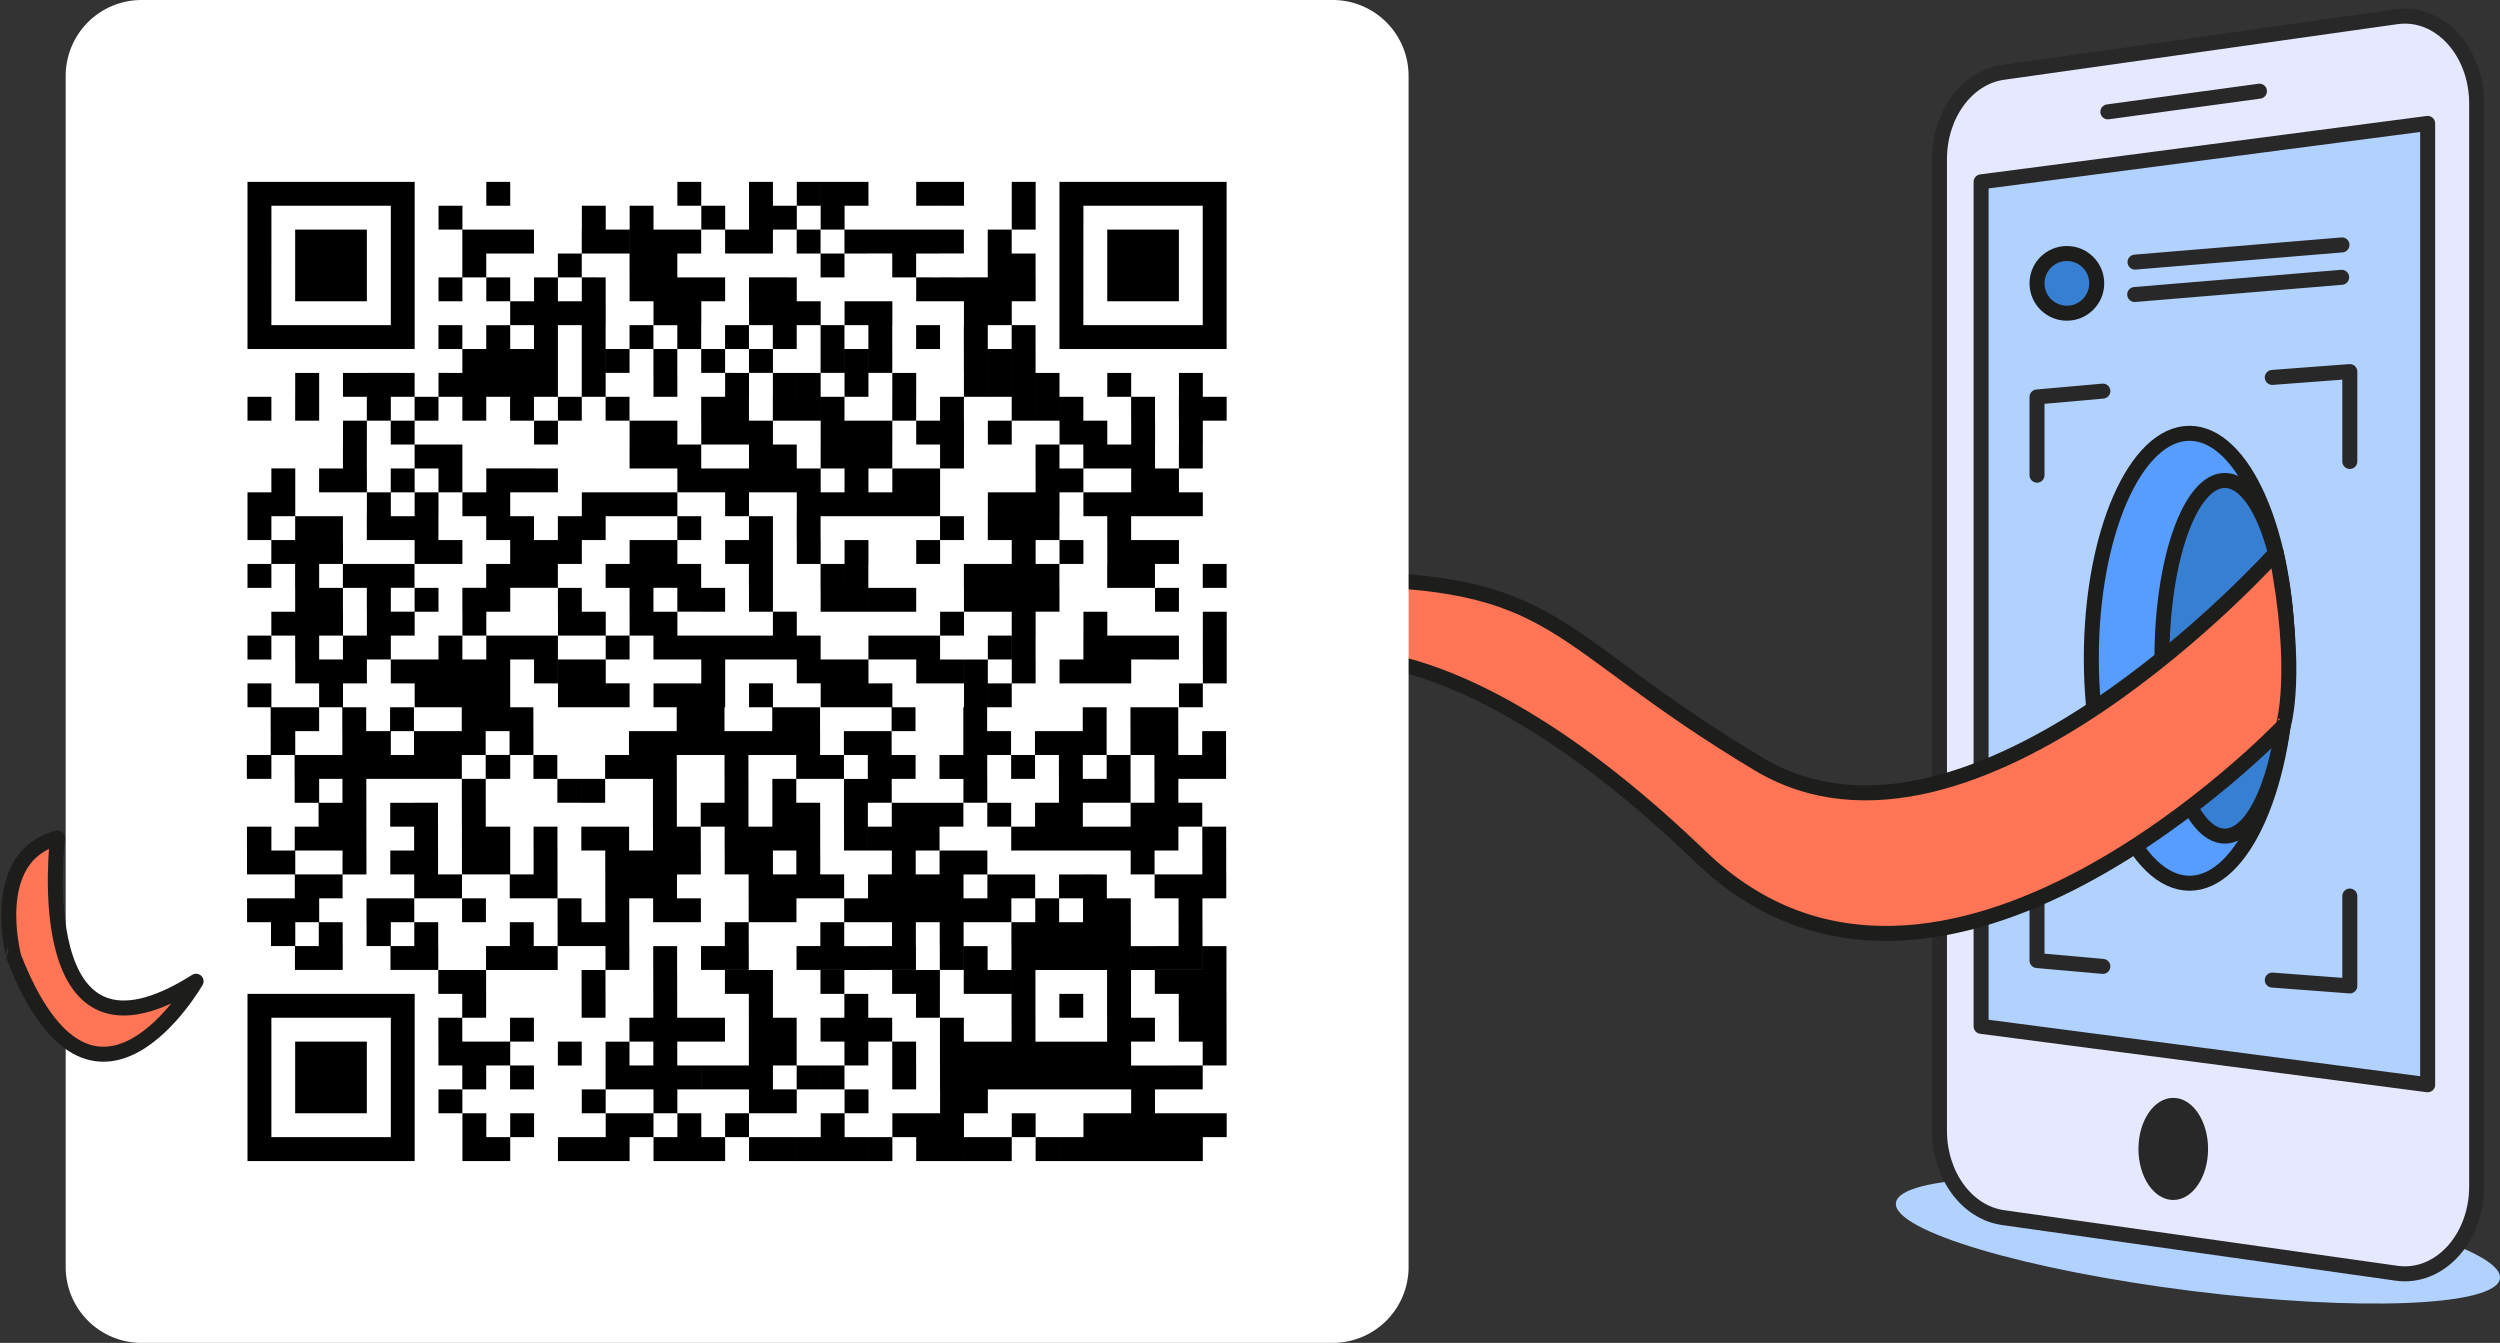
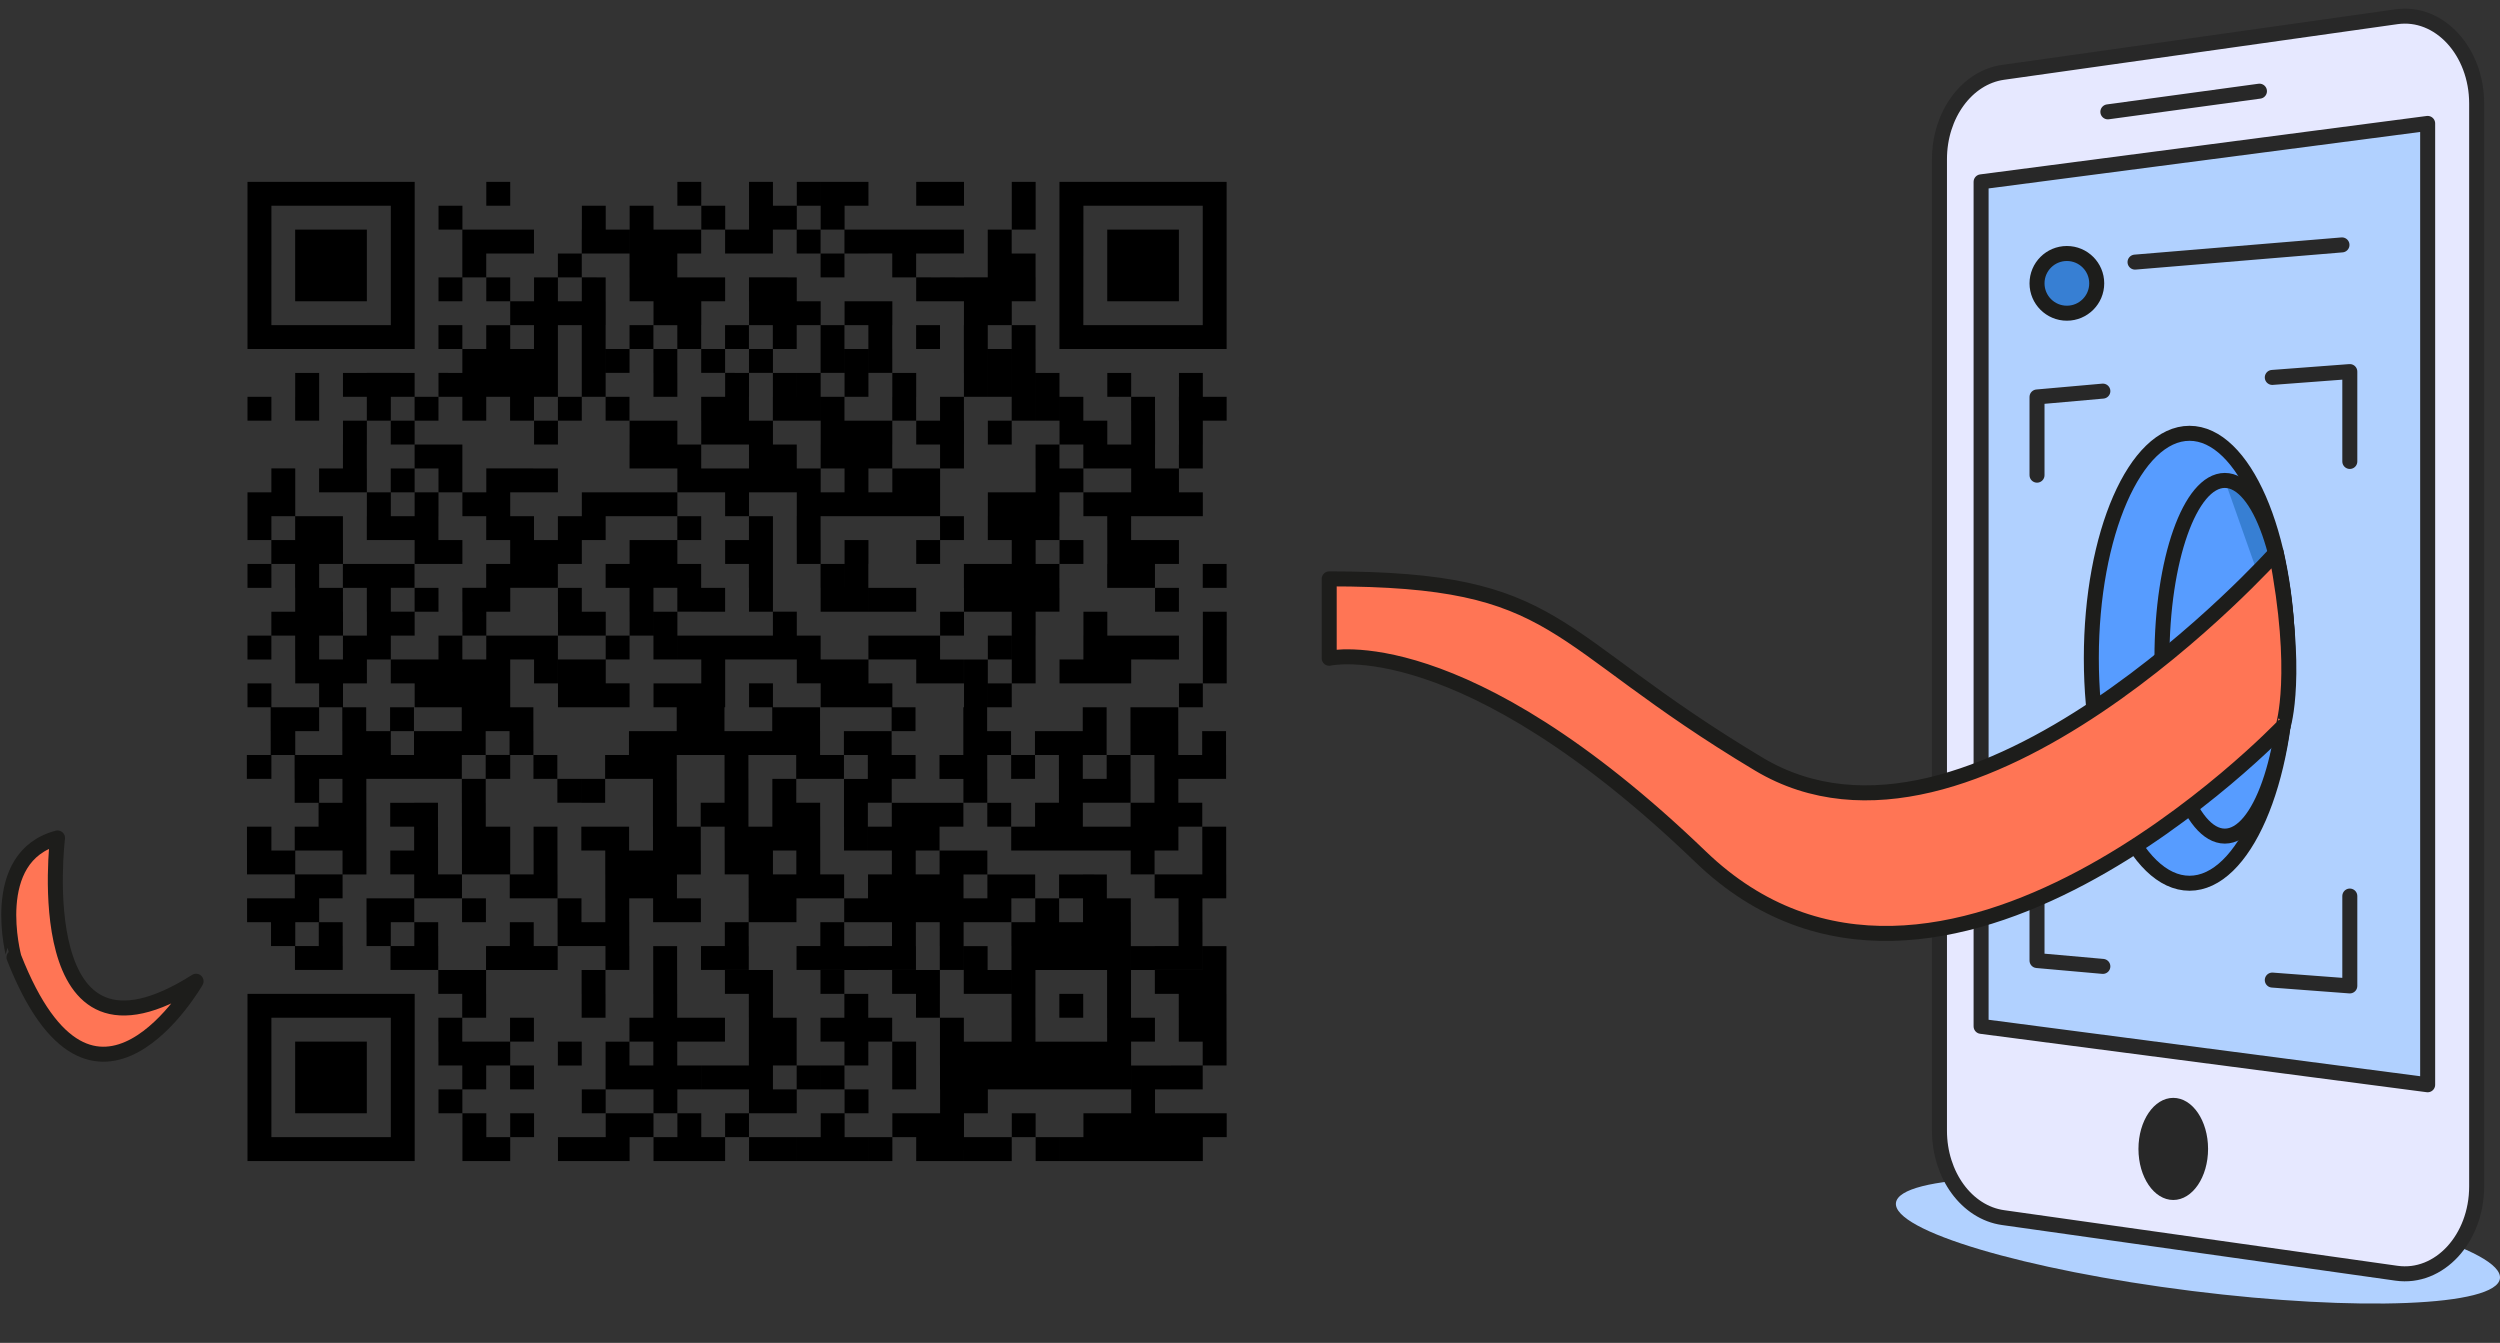
<svg xmlns="http://www.w3.org/2000/svg" id="Raggruppa_3561" data-name="Raggruppa 3561" width="500.07" height="268.615" viewBox="0 0 500.07 268.615">
  <rect x="0" y="0" width="500.07" height="268.615" fill="#333333" stroke="none" />
  <defs>
    <clipPath id="clip-path">
      <rect id="Rettangolo_2420" data-name="Rettangolo 2420" width="500.07" height="268.615" fill="none" />
    </clipPath>
    <clipPath id="clip-path-2">
      <path id="Tracciato_12824" data-name="Tracciato 12824" d="M104.509,227.014h4.778v-4.778h-4.778Zm43-4.778h-4.777v4.778h9.556v-4.778Zm14.334,4.778h4.777v-4.778h-4.777Zm23.888,0H190.5v-4.778h-4.777Zm14.331,0h4.777v-4.778h-4.777ZM85.4,217.458v4.778h0v4.778h4.778v-9.556Zm9.555,0v4.778H90.176v4.778h4.784v-4.778h4.77v-4.778Zm33.443,0v4.778h-4.774v4.778H128.4v0h4.778v-4.778h0v-4.778Zm43,0v4.778h-4.776v4.778h4.779v-4.778h4.773v-4.778Zm23.888,0v4.778H190.5v4.778h4.778v-4.778h4.777v-4.778Zm-33.446-4.777v4.777h-4.775v4.778h-4.773v4.778h4.777v0h4.778v-4.778h0v-4.778h4.777v-4.777Zm-28.681,0h4.777V207.9h-4.777Zm86.016,4.777v0Zm4.758-9.555v0h-4.778v4.778h.013v4.777h-4.77v0h-4.779v4.778h-4.777v4.778h4.777v0h4.779v0h4.777v0h4.778v0h4.778v0H233.5v-4.778h4.777v-4.778H233.5v0h-4.778v0h-4.778v0h-.007v-4.777H228.7V207.9Zm-119.443,0h4.778v-4.777h-4.778Zm66.885-4.778V207.9h0v4.778h4.778V207.9h-.006v-4.778ZM51.943,217.458H66.277V203.124H51.943Zm42.98-19.109v4.777H90.15v0H85.373V207.9h0v4.778H80.611v4.777h4.778v-4.777h4.767V207.9h4.777v4.778H99.71V207.9H94.959v-4.778H99.7v-4.777Zm38.219,4.777h4.777v-4.777h-4.777Zm-85.956-4.777H71.076v23.886H47.187Zm-4.778,28.665H75.85V193.572H42.409ZM161.8,193.57v4.779h-4.771v4.777h4.778v0h.007V207.9H157.04v4.778h4.778V207.9h4.773v-4.778h4.771v-4.777h-4.779v0h-.006V193.57Zm43,4.779h4.777v-4.778H204.8ZM80.574,188.8v4.774l4.778,0V188.8Zm4.778,0v4.774h.008v4.779H80.59v4.777H80.6V207.9h4.778v-4.778h-.007v-4.777h4.771V193.57h-.008V188.8Zm23.887,0v4.774h.008v4.779h4.778V193.57h-.009V188.8Zm14.332,0v4.774h.009v4.779h-4.772v4.777h-4.771V207.9h0v4.778h-4.763v4.777h4.778v-4.777h4.763V207.9h0v-4.778h4.772v0h0V207.9h-4.773v4.778H123.6v0h.015v4.777h-4.774v0H114.06v4.778h-4.773v4.778h4.778v0h4.777v-4.778h4.774v-4.778h4.774v-4.777h4.761V207.9h-4.778v0h0v-4.778h4.772v-4.777h-4.778v0h-.006V193.57h-.008V188.8Zm14.335,0v4.774l4.778,0V188.8Zm4.778,0v4.774h.006v4.779h.007v4.777h0V207.9h-4.773v4.778h4.779v0h.014v4.777h-4.773v4.778h-4.774v4.778h4.778v-4.778h4.773v-4.778h9.551v-4.777h4.764V207.9h-4.778v4.778H147.51V207.9h4.746v-4.778h0v-4.777H147.51V188.8Zm14.334,0v4.774l4.778,0V188.8Zm14.335,0v4.774l4.777,0V188.8Zm4.777,0v4.774h0v4.779h4.777V193.57h0V188.8Zm9.553,0v4.774l4.779,0V188.8Zm4.779,0v4.774l4.777,0V188.8Zm-9.516,28.662v0Zm4.776-4.777v0Zm-.015-4.778v0Zm4.777,0v0Zm4.773-4.778v0Zm19.109,0v0Zm-.018-14.33v4.774h0v4.779h.008v4.777h-4.772v0H204.81v0h-4.777v0h-.006v-4.777h-.008V193.57h0V188.8h-4.778v4.774h0v4.779h.008v4.777h-4.773v0H185.7v0h0v-4.777h-4.778v4.777h0V207.9h.006v4.778h.014v4.777h-4.774v4.778h0v4.778h4.778v0h4.778v-4.778h0v-4.778H190.5v-4.777h4.763v0h4.778v0h4.778v0h4.777v0h4.778v0h4.778V207.9h0v-4.778h4.772v-4.777h-4.778v0h-.008V193.57h0V188.8Zm9.555,0v4.774l4.778,0V188.8Zm9.562,4.774v0Zm-.006-4.774v0h-4.778v4.774h.006v4.779h.006v4.777h4.779v0h0V207.9H228.7v4.778h4.779V207.9h4.771v-4.778h-.006v-4.777h-.006V193.57h-.007V188.8Zm-109.894,0h4.778v-4.777h-4.778Zm38.223,0h4.777v-4.777h-4.777Zm23.886,0h4.778v-4.777h-4.778Zm33.444,0h4.777v-4.777h-4.777Zm14.334,0h4.777v-4.777h-4.777ZM94.885,179.237v4.778H90.121v4.778h9.556v-4.778h-.013v-4.778Zm-9.56,0H90.1v-4.777H85.324Zm19.109-4.778v4.778h.007v4.778H99.676v4.778h4.777v-4.778h4.765v-4.778h-.007V174.46Zm23.887,4.778H133.1v-4.777H128.32Zm28.654-4.778h4.778v-4.777h-4.778Zm43.017,4.778v0Zm9.556,0v0Zm4.777,0v0Zm-4.8-9.555v4.777h.012v4.778h-4.77v0h-.007V174.46h4.765v-4.777h-4.778v4.777h-4.765v4.778h-4.771v4.778h.014v4.778h4.778v0h4.778v0h4.777v0h4.778v0h4.778v-4.778H219.1v-4.778h-.009V174.46h-4.778v0H214.3v-4.777Zm14.334,4.777h4.777v-4.777h-4.777ZM109.185,164.9h4.778v-4.777h-4.778Zm100.325,0h4.777v-4.777h-4.777Zm23.9,4.779v0Zm-.016-9.556V164.9h.007v4.779h-4.767v4.777h.01v4.778h.009v4.778h-4.765v4.778h4.777v0h4.779v-4.778h-.014v-4.778h-.008V174.46h4.766v-4.777h-.009V164.9h-.007v-4.777Zm-162.441,0h4.777V155.35H70.958Zm4.777-4.778v4.778h.009V164.9H70.973v4.779H75.75v0h.006v4.777H66.213v4.778h.009v4.778h4.787v4.778h4.777v0h4.779v-4.778h-.011v-4.778H75.775v4.778h-4.7v-4.778h4.69V174.46h4.766v-4.777h-.006V164.9h-.007v-4.777h-.008v-4.778Zm114.66,4.778h4.777V155.35h-4.777Zm-86-4.778h4.777v-4.777h-4.777Zm-4.785-4.777h4.777v-4.778H99.607Zm62.1-9.556v4.777h-4.767v4.779h4.778v-4.779h4.766v-4.777Zm38.218,0v4.777H195.16v4.779h4.778v-4.779H204.7v-4.777Zm23.917,19.11v0Zm-19.12-4.778v0Zm19.113,0v0Zm-14.355-14.332v0Zm14.328-4.772v0h-4.779v4.772h.006v4.777h-4.768v4.779H209.5v0h-.008v-4.779h4.767v-4.777h0v-4.772h-4.778v4.772H204.7v4.777h.011v4.779h.008v4.777h-4.774v4.778h-4.77V164.9h4.777v0h4.779v0h4.777v-4.777H209.5v-4.778h4.774v0h4.777v-4.777h-.008v-4.779h4.769v0h.008v4.779h.009v4.777h-4.773v4.778h-4.771V164.9h4.777v0h.007v4.779h4.778V164.9h4.771v-4.777h4.771v-4.778h-4.777v0h-.006v-4.777h4.769v0h4.779v-4.779h-.008v-4.777H233.37v4.777H228.6v0h-.008v-4.777h-.006v-4.772Zm-109.744,0h4.777v-4.778h-4.777ZM166.5,150.573v0Zm.114-19.106v4.778h4.638v4.772h-4.771v4.777h.011v4.779h-4.77v4.777h0v4.778h.007V164.9h4.778v-4.777h-.007v-4.778h4.774v-4.777h4.77v-4.779h-4.778v0h-.009v-4.777l4.771.006v-4.778H171.4v-4.778Zm14.33,0h4.778V126.69h-4.778Zm-138.54-9.553v4.776h4.778v-4.777Zm57.312,0v4.776h.011v4.778h4.778v-4.778H104.5v-4.776Zm19.035,47.769v0Zm33.441,0v0ZM123.526,164.9v0Zm4.778,0v0Zm23.878-4.777V164.9h.009v4.779H147.51V164.9h4.672Zm-23.915-19.11v0Zm23.888,4.777v0h.009v4.779h-4.771v4.777h0v4.778h-4.771v0h-.008v-4.778h0v-4.777h-.008v-4.779h9.547Zm-19.118-9.549v0Zm.139-4.778v0Zm4.766-9.553v0h-4.778v4.776h.011v4.778H128.4v0h-4.777v4.778h4.638v4.772h-4.77v0h-4.777v4.777h-4.771v4.779h-4.772v4.777h4.779v-4.777h4.771v0H123.5v0h.008v4.777h0v4.778h.009V164.9h-4.77v0h-.007v-4.777h-4.778V164.9h.008v4.779h.007v4.777h.009v4.778h-4.77v4.778H114v0h.014v4.778h4.777v-4.778h-.013v-4.778h-.008V174.46h4.767v0h.008v4.778h4.779V174.46h-.009v-4.777h4.771V164.9h-.009v-4.777h4.77v0h.007V164.9h.008v4.779h4.779v0h.007v4.777h.01v4.778h-4.771v4.778h-4.764v4.778H137.9v0h4.779v-4.778h-.014v-4.778h9.548V174.46h4.766v-4.777h-.007V164.9h-.008v-4.777h-.007v-4.778h-4.778v0h0v-4.777h4.772v-4.779h-.01v-4.777h-.007v-4.772h-4.777v0H147.51v-4.778h-4.78v4.778h4.64v4.772H142.6v0h-4.777v4.777h.008v4.779h.007v4.777h-4.773v4.778H128.3v0h-.008v-4.778h-.006v-4.777h-.007v-4.779h4.77v0h4.778v-4.777h-.009v-4.772h.14v-4.778h0v-4.778h4.767v-4.777Zm9.555,0h-4.777v4.776h9.556v-4.777Zm19.111,0v4.776h-4.768v0h-4.778v4.778h0v4.778h4.777v0h4.779v-4.778h0v-4.778h4.77v-4.777Zm4.778,0v4.776h4.778v-4.777Zm4.778,0v4.776h.009v4.778h4.777v-4.778h-.009v-4.776ZM176.1,174.46v0Zm-4.791-4.777v0Zm9.556,0v0Zm-4.793-9.556v0ZM190.5,121.914v4.776h-4.768v9.556h-.138v4.772h0v4.777h-4.767v4.779h4.778v0h.008v4.777h-4.774v0h-4.778v0h-4.778v4.778h-4.77V164.9h4.777v0h.009v4.779h-4.771v4.777h-4.764v4.778h-4.772v4.778H152.23v4.778h4.778v0h4.778v-4.778h-.016v-4.778h4.772v0h4.778v0h.006v4.778h-4.763v4.778h4.779v0h4.777v-4.778H176.1v-4.778h4.772v0h0v4.778h.015v4.778h4.777v-4.778h-.014v-4.778h4.772v0h4.778V174.46h4.765v-4.777h-4.778v0h-4.777v4.777h-4.766v0h-.013v-4.777h4.771V164.9h-4.779v0h-4.777v4.779h-4.77v0h-.007V164.9h4.768v-4.777h4.77v-4.778h4.776v-4.777h-.008v-4.779h4.767v-4.777h-4.777v0h-.007v-4.772h.138v-9.556h4.77v-4.777Zm4.778,0v4.776h.008v4.778H190.5v4.778h4.778v-4.778h4.778v-4.778h-.008v-4.776Zm28.666,0v4.776h4.779v-4.777Zm9.556,0v4.776h.006v4.778h-4.778v4.778H233.5v-4.778h4.777v-4.778h0v-4.776Zm-124.209-4.779v4.778h4.767v4.776h-4.767v0h-4.778v4.778h0v4.778h4.778v0h4.778v-4.778h0v-4.778h4.766v-4.777h-4.766v-4.779Zm14.332,0v4.778h4.766v4.776h4.778v-4.777H128.4v-4.779Zm57.327,0v4.778h4.778v-4.779Zm28.667,0v4.778h4.772v0h-4.778v4.776h-4.771v4.778h4.777v0h4.779v0h4.777v-4.778h4.771v-4.777h-4.777v0h-4.771v-4.779Zm23.888,0v4.778h4.777v-4.779Zm-157.67-4.777v4.776h4.778v-4.777Zm28.666,0v4.776h.012v4.778h4.778v-4.779h-.012v-4.777Zm28.667,0v4.776h4.778v-4.777Zm33.443,0v4.776h4.778v-4.777Zm4.778,0v4.776h4.778v-4.777Zm52.554,0v4.776h4.777v-4.777Zm-109.9-4.778v4.777h4.778V107.58Zm71.665,0v4.777h.015v4.776H190.5v-4.777h-.014V107.58Zm4.778,0v4.777h.014v4.776h4.778v-4.777h-.015V107.58Zm43,0v4.777h4.777V107.58ZM80.618,102.8v4.777h4.777V102.8Zm43,0v0h-4.779v4.777h-.022v4.777h.014v4.776h.009v4.778h4.769v4.776h4.777v-4.777h-4.766v-4.779h-.009v-4.777h-.015v0h4.778v0h.014v4.776h4.778v-4.777h-.015V107.58h-4.754V102.8Zm38.22,0v4.777h-.021v4.777h.012v4.776h4.778v-4.777h-.013v-4.777h.021V102.8Zm14.334,0v4.777h4.777V102.8Zm28.664,0v4.777h4.777V102.8Zm19.11,0v4.777h4.778V102.8ZM104.493,98.026V102.8h.013v4.777h4.779V102.8h-.013V98.026Zm4.79-4.777v4.777h-.011V102.8h4.777V98.026h.01V93.249Zm4.777,4.777h4.777V93.249h-4.777Zm4.778,0h4.778V93.249h-4.778Zm4.778-4.777v4.777h4.766V102.8h4.777V98.026h-4.765V93.249Zm105.109,4.777H233.5V93.249h-4.777ZM56.666,184.015h-4.7v-4.778h4.7Zm4.743-23.888V164.9h.009v4.779H51.963V164.9h9.446Zm-.006-4.778v0Zm-.016-9.556v4.779H61.4v4.777H56.742v-4.777h4.645Zm4.778,0v0Zm19.106-4.777v0Zm-23.9-4.772v4.772h.009v4.777h-9.42v-4.777l4.779.006v-4.778Zm28.666,0v0ZM85.4,131.467v0Zm4.778,0v0Zm-23.886,0v-4.778h4.776v4.777h4.778v4.778h4.777v0h4.641v4.772h-4.77v0H75.715v4.777H71.077v-4.777l4.628.006v-4.778H70.929v4.772H66.16v0h-.009v-4.772H61.512v-4.778h0v0Zm14.331-4.778v0Zm9.556,0v0Zm-33.436-4.777H61.5v4.776H56.742v-4.776Zm-4.779,0h0Zm4.779-4.779h0Zm0-14.331h0Zm-4.8-4.777V102.8H47.187V98.026Zm-4.761-9.555v4.778H42.409V102.8h4.766v4.777H42.409v4.778h4.778V107.58h4.744v4.776h.014v4.776H47.178v4.778h4.765v4.776h.014v4.778h4.777v4.778H47.187v-4.778H42.409v4.778h4.632v4.772h.008v4.777H42.278v4.779h4.909v-4.779h4.646v4.779h.009v4.777h4.784v4.778H51.855V164.9H47.187v-4.777H42.3V164.9h.007v4.779h9.562v4.777H42.324v4.778h4.788v4.778H51.9v4.778h9.555v-4.778h-.008v-4.778h-4.7V174.46h4.681v-4.777H66.2V164.9h-.008v-4.777h-.007v-4.778h-.007v-4.777h9.546v0H80.5v0h4.779v-4.779h4.772v-4.777l4.776,0v4.772H90.053v4.779h-4.77v4.777h.007v4.778H85.3V164.9h.006v4.779H80.533v4.777H85.31v-4.777h4.772v0h4.784v4.777h4.779v0h4.777v-4.777h-.007V164.9h-.006v-4.777H99.631V164.9h.006v4.779H94.959v-9.556H90.076v0h-.008v-4.778H90.06v-4.777h4.9v-4.779H99.6v-4.777h-.008v-4.772H94.959v-9.556h4.761v-4.777H90.178v-4.779h-.014v-4.777H85.386v4.776H85.4v4.778h4.766v4.776H85.4v0h-.013v-4.776H80.611v4.776H75.846v0H71.077v-4.776h4.767v-4.779H71.077v-4.777h4.742V107.58H66.264v4.777h.013v4.776h.012v4.778h-.013v0H61.512v-4.779H61.5v-4.777H56.742V107.58h4.744v4.776h4.778V107.58H61.509V102.8h-.014V98.026H51.963V88.471ZM94.959,102.8h0Zm-4.786-9.553v0Zm4.777-4.778H90.173v4.778H85.394v4.777H90.16V102.8h4.791v4.777h-4.8v4.777h.014v4.776h4.8v-4.777h4.746v0h4.777v-4.777h.023V102.8H99.729v0h-.013V98.026H94.959V93.249h4.769V88.471Zm4.778,4.778H104.5V88.472H99.728Zm23.888-14.332v0h-4.778v4.778h-.007v4.777h4.779v0h4.777v0h.008v4.778h4.778V88.471h-.008V83.694h-4.771V78.917ZM42.409,74.141v4.776h4.778V74.141Zm138.539,4.776v0Zm-.013-4.776v4.776H176.17v4.778h4.771v4.777H176.17v0h-4.777v4.778h-4.779v4.777h4.779v0h4.777v0h4.767V102.8h4.778V98.026h-4.767V88.471h4.772V83.694h.006V78.917h-.013V74.141ZM51.949,69.362V74.14h-.006v4.776h4.8V69.362ZM66.284,83.694V78.917h4.777v4.777h4.776v4.777H71.063v4.778H66.286V88.471h-.007V83.694Zm4.793-9.555h4.755v4.776H71.077V74.141Zm-.018-4.778H66.283V74.14h0V69.362H61.505V74.14h4.772v4.776h-4.77v4.778H61.5v4.777H56.731v4.778H61.51v0h4.776v4.777h-.013V102.8h9.556V98.026H71.077V93.249H75.84v4.777h-.012V102.8h.012v4.777h4.778V102.8H80.6V98.026h.013V93.249h4.777V88.471h0V83.694H80.613v4.777h0v4.778H75.841V88.471h4.772V83.694H75.839V78.917h4.771V74.141H75.839V69.362Zm9.555,0V74.14h4.772v4.776h4.778V74.141H85.392V69.362Zm57.334,0V74.14h4.777V69.362Zm23.881,14.332v4.777h.008v4.778h-4.777V88.471h4.768Zm4.778,0v0ZM152.281,69.362V74.14h4.766v4.776h.013v4.778h-.007v4.777h-4.768v0h-.008V83.694H147.51V78.917h4.76V74.141h-4.778v4.776h-4.766v0h-.012V74.141h-4.777v0h-4.779v4.776h.012v4.778h4.778v0h4.772v4.777h-4.77v0h-4.778v4.778h4.775v4.777h4.766V102.8h.015v0h-4.778v4.777h4.755v4.776h.013v4.776h4.786v4.778h4.77v4.776h.009v4.778h4.777v-4.778h-.009v-4.776h-4.767v-4.779H147.51V98.026h-4.784V93.249h0v0h9.555v4.777h-.013V102.8h.015v4.777h4.754v4.776h.013v4.776h4.777v-4.777h-.012V107.58h-4.756V102.8h-.015V98.026h.013v0h4.778v0h4.777V88.471h4.771V83.694h.008V78.917h4.765V74.141h-4.777v4.776h-4.767v0h-4.777v0h-.013V74.141h-4.767V69.362Zm19.109,0V74.14h4.777V69.362Zm28.669,23.887v0Zm0-23.887V74.14h4.767v4.776h.013v4.778H209.6v4.777h-4.77v0h-.006V83.694h-4.778v4.777h.007v4.778h-4.777v0H190.5v4.777h-.011V102.8h4.777v0h.012v4.777h-.022v4.777h.015v4.776h.006v4.778h4.778v-4.779h-.006v-4.777h-.015v0h.015v4.776h4.778v-4.777h-.015V107.58h-4.756V102.8h-.012v0h4.778V98.026h.012V93.249h4.776V88.471h4.771v0h4.777V83.694h-4.767V78.917h-4.779v0H209.6V74.141h-4.769V69.362Zm28.667,0V74.14h4.766v0h-4.779v4.776h.013v4.778h-.01v4.777h-4.767v0h-.008V83.694h.009V78.917h-.012V74.141h-4.768V69.362H214.39V74.14h4.767v4.776h.012v4.778h-.009v4.777h.008v4.778h-4.777v0h-4.779v4.777h4.77V102.8h.009v4.777h-.02v4.777h4.777v0h4.778v-4.777h.02V102.8h-4.778v0h-.009V98.026h.009v0h4.778v0h4.778V88.471h4.768V83.694h.009V78.917h4.765V74.141H233.5V69.362ZM85.386,64.585v4.776h.006V74.14h4.777V69.362h0V64.585Zm28.666,0v4.776h4.778V64.585Zm9.555,0v4.776h.007V74.14h4.778V69.362h-.007V64.585Zm9.555,0v4.776h4.778V64.585Zm9.555,0v4.776H147.5V74.14h4.767v4.776h4.777V74.141h-4.766V69.362H147.51V64.585Zm19.111,0v4.776h.007V74.14h4.778V69.362H166.6V64.585Zm28.665,0v4.776h.009V74.14h4.767v4.776H190.5v4.778h4.777V78.917h4.767V74.141h-4.77V69.362h-.009V64.585ZM80.607,59.812v4.772l4.777,0V59.812Zm38.218,0v4.772l4.778,0V59.812Zm19.11,0v4.772l4.777,0V59.812Zm38.218,0v4.772l4.777,0V59.812Zm-23.866-4.781v4.781h4.757v4.772h0v4.776h4.778V64.585h-.006V59.812h-4.756V55.031Zm14.331,0v0h-4.778v4.781H166.6v4.772h.006v4.776h4.779V64.585h-.007V59.812h.021V55.031Zm-57.332,0v0Zm-.006-4.78v4.778h-4.772v4.781h4.763v4.772h0v4.776h0V74.14h4.77v4.776h4.778V74.141h-4.77V69.362h-.006V64.585h0V59.812h.016V55.031h-.007V50.253Zm38.229,4.78v0Zm-.011-4.78h-4.778v4.78h.011v4.779h4.758v4.772l4.777,0V59.812h.021V55.031h-.011V50.253Zm28.667,0v4.78l4.778,0V50.253Zm4.778,0v4.78l4.778,0V50.253Zm-129-9.555V55.033H66.283V40.7Zm114.65,0v4.78h4.778V40.7Zm9.556,0v0h-4.778v4.78h.006v4.778h4.777V45.479h4.772V40.7Zm4.777,0v4.78h4.779V40.7Zm14.346,9.558v0Zm-4.777,0v0Zm-.014-9.558v4.78h0v4.774h-4.768v4.78h.007v4.779h-.021v4.772h.006v4.776h.009V74.14H190.5V69.362h-.009V64.585h-.007V59.812h.021v0h4.757v4.772h.006v4.776h.009V74.14h4.77v4.776h4.777V74.141h-4.767V69.362h-.009V64.585h-.007V59.812h-4.757V55.033l4.772,0V50.253h-.009V45.478h-4.779v0h0V40.7Zm23.9,0V55.033h14.335V40.7ZM80.622,35.922V40.7H85.38v4.78h0v4.774H80.616v4.78l4.777,0V50.257h4.771V45.479h9.549V40.7H90.158v0H85.4V35.922ZM94.959,69.361h0Zm4.772-14.328v0Zm9.559-19.111V40.7h-.021v4.779h-4.776v4.776H99.725v4.778H94.959V50.253H90.172v4.78l4.783,0v4.781H90.162v4.772h0v4.776h0V74.14h4.772v4.776h4.778V74.141h.006V69.362h0V64.585h-4.76V59.812h4.757v4.772h0v4.776h0V74.14H104.5v4.776H99.729v4.778h4.777V78.917h4.769V74.141H104.5V69.362H104.5V64.585h0V59.812h.016V55.031H104.5V50.257h4.771V45.479h4.774v0h4.777V40.7h-4.757V35.922ZM128.4,55.033v0Zm-4.792-9.555v0Zm0-4.78v0Zm-4.758-4.777V40.7h-.02v4.78h0v4.778h.006v4.777l4.778,0v0h.009v4.779h4.759v4.772l4.777,0V59.812h.019V55.033l4.77,0V50.253h-4.779v0H128.39v0h-.006V45.479h4.772V40.7H128.38v0h-4.758V35.922Zm14.334,0V40.7h4.757v4.78h4.777V40.7h-4.754V35.922Zm-85.991,0H71.076v23.89H47.187ZM42.409,64.585H75.85V31.145H42.409ZM90.176,35.922H94.96V31.145H90.176Zm38.218,0h4.777V31.145h-4.777Zm23.889-4.778v4.778H147.51V31.144h-4.783v4.778h0V40.7h-.021v4.78h4.8V40.7h4.757v4.78h4.778V40.7h-4.757V35.922h4.772V31.144Zm9.555,0v0H157.06v4.778h0V40.7h4.756v4.779h-4.773v4.779h4.778V45.479H166.6V40.7h-4.757V35.922h4.773V31.144Zm14.334,4.778h4.777V31.145h-4.777Zm4.778,0h4.778V31.145h-4.778Zm14.334-4.778V40.7h4.778V31.144Zm14.331,4.778h23.869V59.806H209.6Zm-4.794-4.778v33.44h33.44V31.144Z" transform="translate(-42.278 -31.144)" fill="none" />
    </clipPath>
  </defs>
  <g id="Raggruppa_3562" data-name="Raggruppa 3562">
    <g id="Raggruppa_3561-2" data-name="Raggruppa 3561" clip-path="url(#clip-path)">
      <path id="Tracciato_12807" data-name="Tracciato 12807" d="M445.541,221.866c-.7,5.554-28.305,6.669-61.667,2.49s-59.844-12.069-59.148-17.622,28.305-6.669,61.667-2.49,59.844,12.068,59.148,17.622" transform="translate(54.517 33.866)" fill="#b1d1ff" />
      <path id="Tracciato_12808" data-name="Tracciato 12808" d="M423.6,254.217l-78.71-11.128c-7.247-1.024-12.712-8.492-12.712-17.367V31.376c0-8.875,5.466-16.341,12.712-17.367L423.6,2.882c8.537-1.206,16.03,6.91,16.03,17.365v216.6c0,10.455-7.493,18.572-16.03,17.365" transform="translate(55.77 0.464)" fill="#e6e8ff" />
      <path id="Tracciato_12809" data-name="Tracciato 12809" d="M423.6,254.217l-78.71-11.128c-7.247-1.024-12.712-8.492-12.712-17.367V31.376c0-8.875,5.466-16.341,12.712-17.367L423.6,2.882c8.537-1.206,16.03,6.91,16.03,17.365v216.6C439.631,247.307,432.138,255.424,423.6,254.217Z" transform="translate(55.77 0.464)" fill="none" stroke="#282828" stroke-linecap="round" stroke-linejoin="round" stroke-width="3" />
      <line id="Linea_484" data-name="Linea 484" y1="4.135" x2="30.323" transform="translate(421.631 18.238)" fill="none" stroke="#282828" stroke-linecap="round" stroke-linejoin="round" stroke-width="3" />
      <path id="Tracciato_12810" data-name="Tracciato 12810" d="M428.632,213.435l-89.325-11.686V32.824l89.325-11.686Z" transform="translate(56.967 3.549)" fill="#b1d1ff" />
      <path id="Tracciato_12811" data-name="Tracciato 12811" d="M428.632,213.435l-89.325-11.686V32.824l89.325-11.686Z" transform="translate(56.967 3.549)" fill="none" stroke="#282828" stroke-linecap="round" stroke-linejoin="round" stroke-width="3" />
      <path id="Tracciato_12812" data-name="Tracciato 12812" d="M397.465,119.212c0-24.85-8.794-45-19.638-45s-19.64,20.145-19.64,45,8.793,45,19.64,45,19.638-20.145,19.638-45" transform="translate(60.137 12.46)" fill="#579cff" />
      <path id="Tracciato_12813" data-name="Tracciato 12813" d="M397.465,119.212c0-24.85-8.794-45-19.638-45s-19.64,20.145-19.64,45,8.793,45,19.64,45S397.465,144.063,397.465,119.212Z" transform="translate(60.137 12.46)" fill="none" stroke="#1d1d1b" stroke-linecap="round" stroke-linejoin="round" stroke-width="3" />
-       <path id="Tracciato_12814" data-name="Tracciato 12814" d="M395.434,117.858c0-19.646-5.632-35.573-12.576-35.573s-12.575,15.927-12.575,35.573,5.629,35.573,12.575,35.573,12.576-15.927,12.576-35.573" transform="translate(62.167 13.815)" fill="#377fd3" />
+       <path id="Tracciato_12814" data-name="Tracciato 12814" d="M395.434,117.858c0-19.646-5.632-35.573-12.576-35.573" transform="translate(62.167 13.815)" fill="#377fd3" />
      <ellipse id="Ellisse_182" data-name="Ellisse 182" cx="12.575" cy="35.573" rx="12.575" ry="35.573" transform="translate(432.451 96.1)" fill="none" stroke="#1d1d1b" stroke-linecap="round" stroke-linejoin="round" stroke-width="3" />
      <path id="Tracciato_12815" data-name="Tracciato 12815" d="M380.184,198.247c0-5.64-3.117-10.212-6.963-10.212s-6.963,4.572-6.963,10.212,3.117,10.212,6.963,10.212,6.963-4.572,6.963-10.212" transform="translate(61.492 31.57)" fill="#282828" />
      <path id="Tracciato_12816" data-name="Tracciato 12816" d="M360.829,49.389a5.971,5.971,0,1,1-5.971-5.971,5.971,5.971,0,0,1,5.971,5.971" transform="translate(58.575 7.29)" fill="#377fd3" />
      <circle id="Ellisse_183" data-name="Ellisse 183" cx="5.971" cy="5.971" r="5.971" transform="translate(407.461 50.707)" fill="none" stroke="#1d1d1b" stroke-linecap="round" stroke-linejoin="round" stroke-width="3" />
      <line id="Linea_485" data-name="Linea 485" y1="3.442" x2="41.397" transform="translate(427.065 48.987)" fill="none" stroke="#282828" stroke-linecap="round" stroke-linejoin="round" stroke-width="3" />
-       <line id="Linea_486" data-name="Linea 486" y1="3.442" x2="41.397" transform="translate(426.999 55.468)" fill="none" stroke="#282828" stroke-linecap="round" stroke-linejoin="round" stroke-width="3" />
      <path id="Tracciato_12817" data-name="Tracciato 12817" d="M389.181,64.81l15.507-1.169V81.618" transform="translate(65.34 10.685)" fill="none" stroke="#282828" stroke-linecap="round" stroke-linejoin="round" stroke-width="3" />
      <path id="Tracciato_12818" data-name="Tracciato 12818" d="M362.056,66.987l-13.17,1.169V83.8" transform="translate(58.575 11.247)" fill="none" stroke="#282828" stroke-linecap="round" stroke-linejoin="round" stroke-width="3" />
      <path id="Tracciato_12819" data-name="Tracciato 12819" d="M389.181,170.278l15.507,1.169V153.47" transform="translate(65.34 25.766)" fill="none" stroke="#282828" stroke-linecap="round" stroke-linejoin="round" stroke-width="3" />
      <path id="Tracciato_12820" data-name="Tracciato 12820" d="M362.056,167.933l-13.17-1.169V151.125" transform="translate(58.575 25.373)" fill="none" stroke="#282828" stroke-linecap="round" stroke-linejoin="round" stroke-width="3" />
      <path id="Tracciato_12821" data-name="Tracciato 12821" d="M417.07,94.612s-60.761,67.912-103.481,42.345-38.949-37.05-85.933-37.051v15.882s26.492-6.308,74.283,39.7,116.53-26.116,116.53-26.116,3.347-10.47-1.4-34.758" transform="translate(38.221 15.885)" fill="#ff7555" />
      <path id="Tracciato_12822" data-name="Tracciato 12822" d="M417.07,94.612s-60.761,67.912-103.481,42.345-38.949-37.05-85.933-37.051v15.882s26.492-6.308,74.283,39.7,116.53-26.116,116.53-26.116S421.815,118.9,417.07,94.612Z" transform="translate(38.221 15.885)" fill="none" stroke="#1d1d1b" stroke-linecap="round" stroke-linejoin="round" stroke-width="3" />
-       <path id="Tracciato_12823" data-name="Tracciato 12823" d="M26.436,0H264.684a15.182,15.182,0,0,1,15.183,15.183v238.25a15.182,15.182,0,0,1-15.183,15.183H26.436a15.182,15.182,0,0,1-15.183-15.183V15.183A15.182,15.182,0,0,1,26.436,0" transform="translate(1.889)" fill="#fff" />
    </g>
  </g>
  <g id="Raggruppa_3564" data-name="Raggruppa 3564" transform="translate(49.376 36.373)">
    <g id="Raggruppa_3563" data-name="Raggruppa 3563" clip-path="url(#clip-path-2)">
      <rect id="Rettangolo_2421" data-name="Rettangolo 2421" width="216.586" height="216.586" transform="translate(-10.227 -10.358)" />
    </g>
  </g>
  <g id="Raggruppa_3566" data-name="Raggruppa 3566">
    <g id="Raggruppa_3565" data-name="Raggruppa 3565" clip-path="url(#clip-path)">
      <path id="Tracciato_12825" data-name="Tracciato 12825" d="M11.257,143.519s-6.191,50.16,27.712,28.66c0,0-20.5,35.832-36.428-4.778,0,0-5.482-20.1,8.716-23.882" transform="translate(0.252 24.096)" fill="#ff7555" />
      <path id="Tracciato_12826" data-name="Tracciato 12826" d="M11.257,143.519s-6.191,50.16,27.712,28.66c0,0-20.5,35.832-36.428-4.778C2.541,167.4-2.941,147.3,11.257,143.519Z" transform="translate(0.252 24.096)" fill="none" stroke="#1d1d1b" stroke-linecap="round" stroke-linejoin="round" stroke-width="3" />
    </g>
  </g>
</svg>